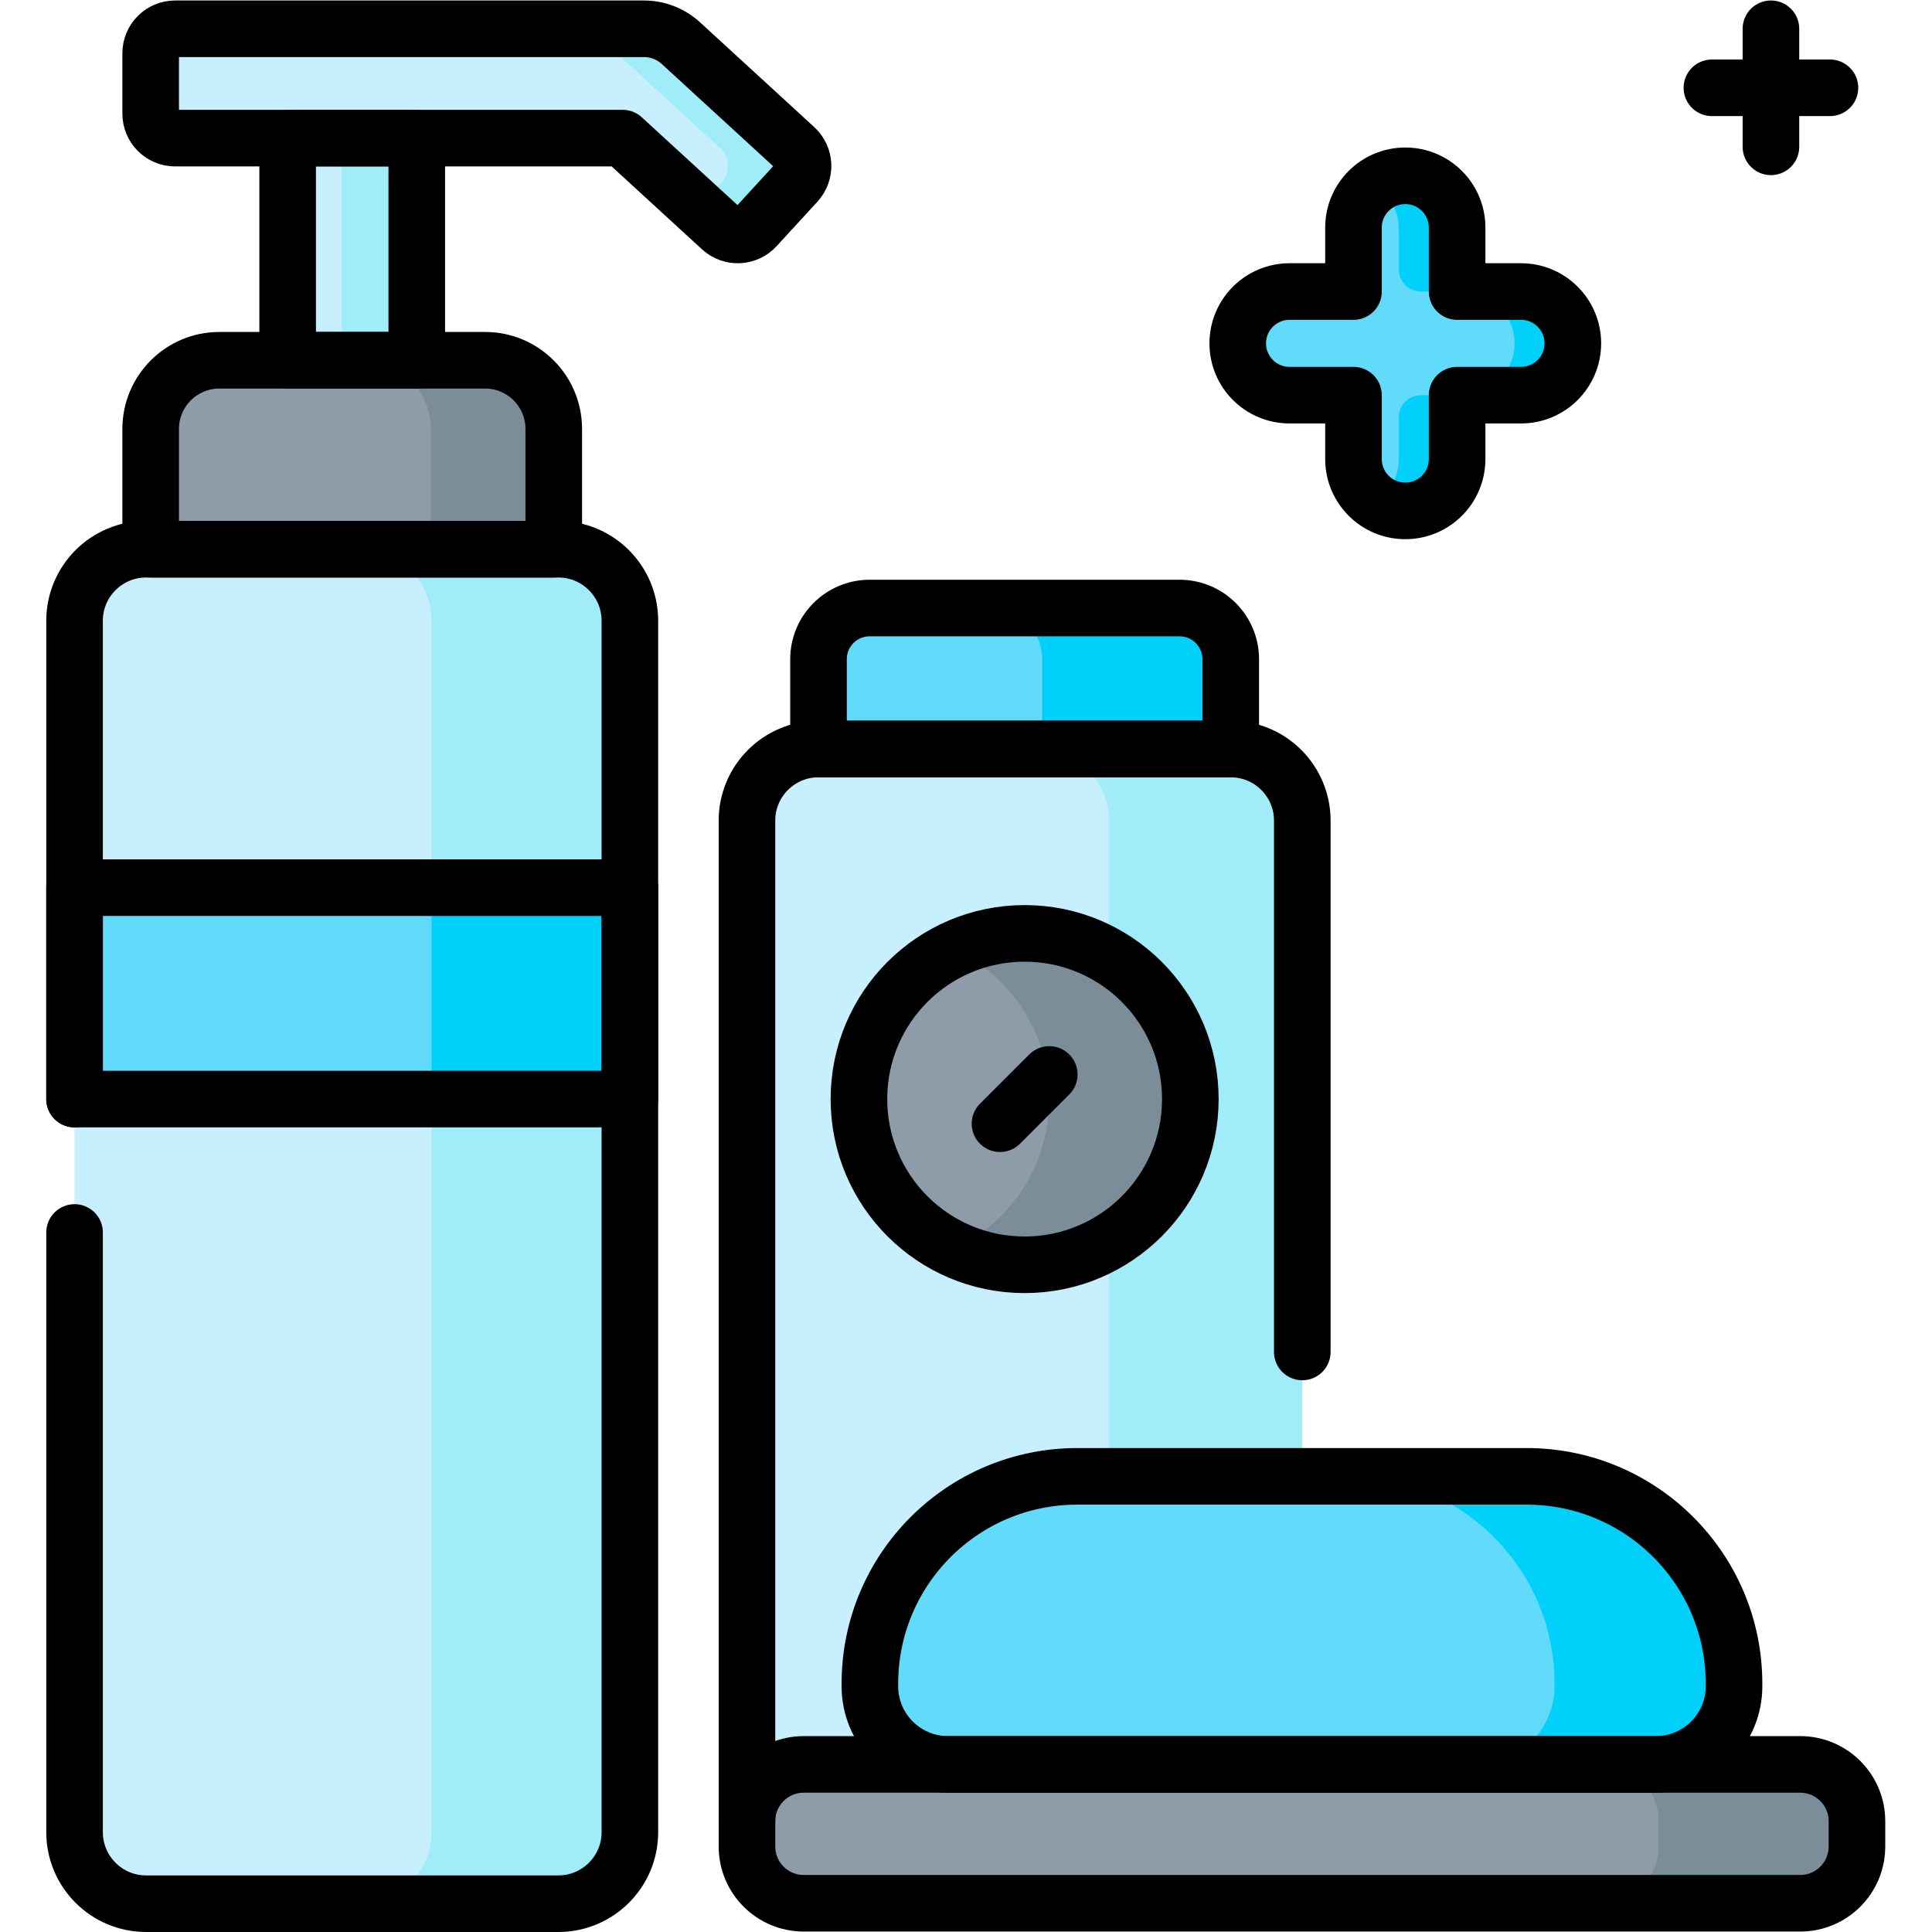
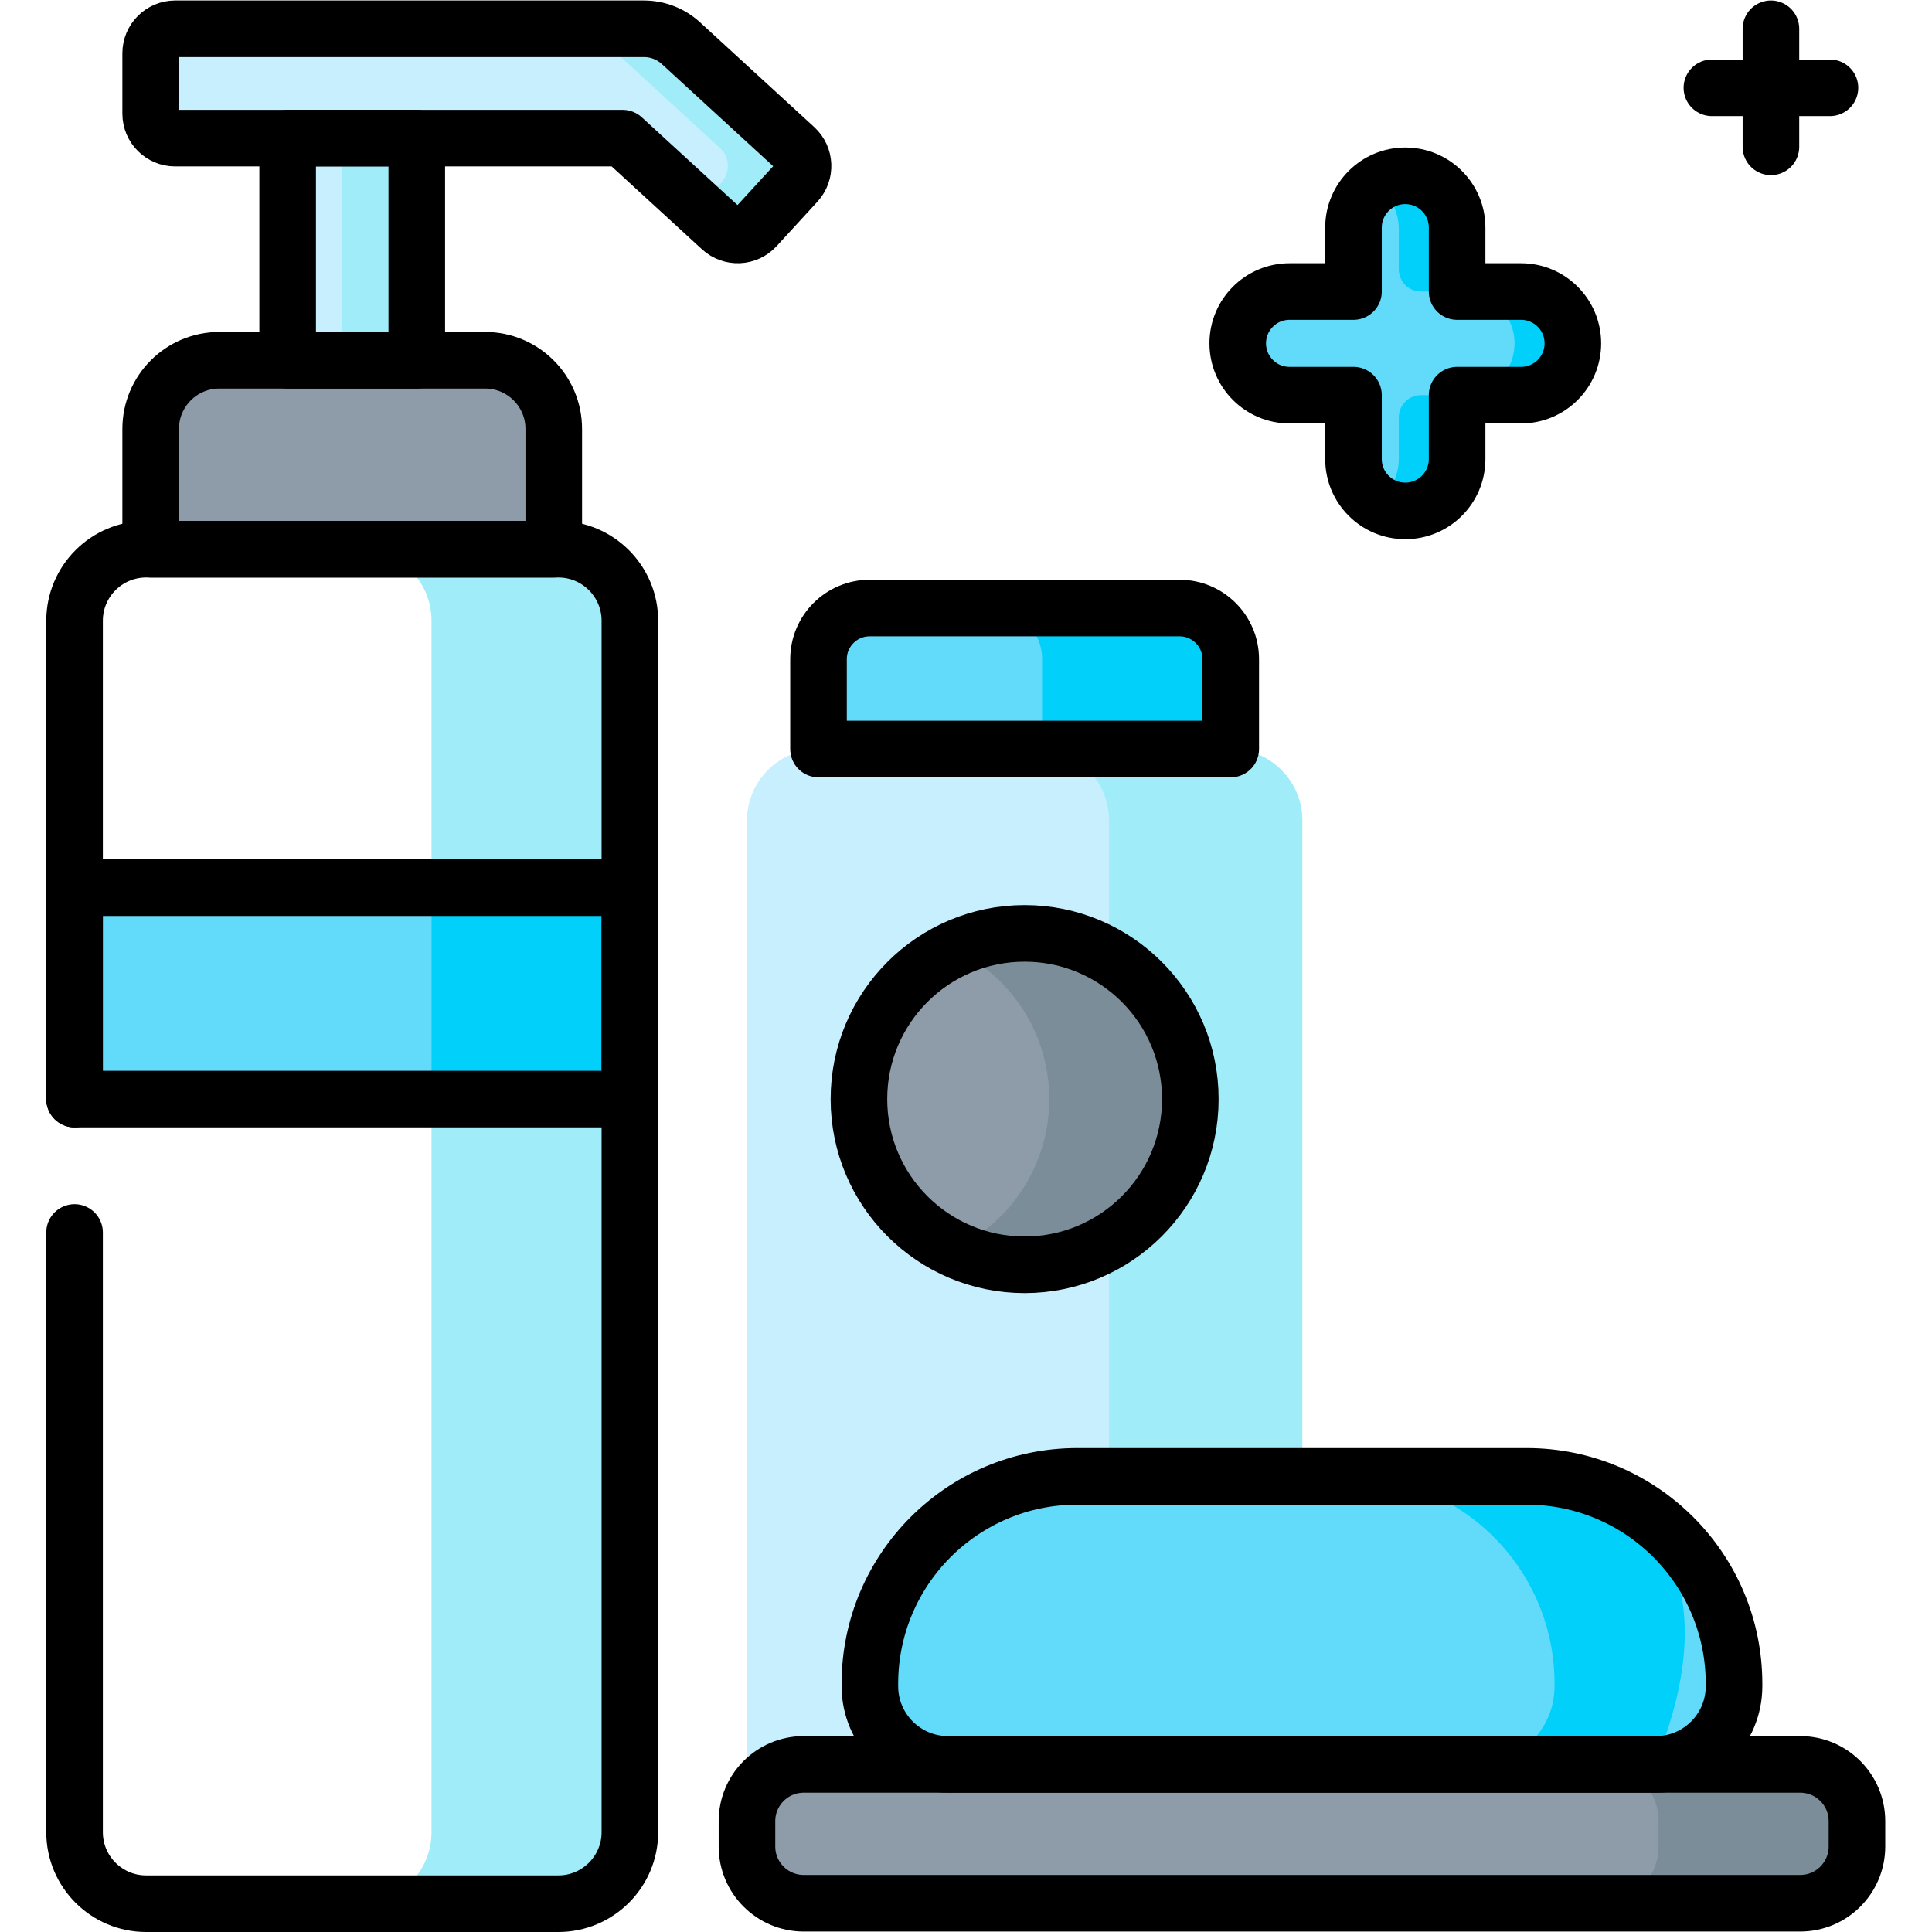
<svg xmlns="http://www.w3.org/2000/svg" version="1.1" id="svg3258" xml:space="preserve" width="682.667" height="682.667" viewBox="0 0 682.667 682.667">
  <defs id="defs3262">
    <clipPath id="clipPath3272">
      <path d="M 0,512 H 512 V 0 H 0 Z" id="path3270" />
    </clipPath>
  </defs>
  <g id="g3264" transform="matrix(1.333,0,0,-1.333,0,682.667)">
    <g id="g3266">
      <g id="g3268" clip-path="url(#clipPath3272)">
        <g id="g3274" transform="translate(39.939,366.542)">
          <path d="m 0,0 h 106.851 v 31.883 c 0,10.055 -8.151,18.206 -18.205,18.206 H 18.206 C 8.151,50.089 0,41.938 0,31.883 Z" style="fill:#8d9ca8;fill-opacity:1;fill-rule:nonzero;stroke:none" id="path3276" />
        </g>
        <g id="g3278" transform="translate(128.584,416.631)">
-           <path d="m 0,0 h -32.582 c 10.055,0 18.207,-8.151 18.207,-18.206 v -31.883 h 32.581 v 31.883 C 18.206,-8.151 10.055,0 0,0" style="fill:#7a8d98;fill-opacity:1;fill-rule:nonzero;stroke:none" id="path3280" />
-         </g>
+           </g>
        <path d="m 76.251,475.515 h 34.226 V 416.631 H 76.251 Z" style="fill:#c8effe;fill-opacity:1;fill-rule:nonzero;stroke:none" id="path3282" />
        <path d="m 90.551,416.631 h 19.927 v 58.884 H 90.551 Z" style="fill:#a0ecf9;fill-opacity:1;fill-rule:nonzero;stroke:none" id="path3284" />
        <g id="g3286" transform="translate(191.169,451.555)">
          <path d="m 0,0 -26.114,23.957 h -118.625 c -3.585,0 -6.491,2.906 -6.491,6.491 v 16.006 c 0,3.585 2.906,6.491 6.491,6.491 h 124.266 c 3.629,0 7.125,-1.361 9.798,-3.813 l 30.271,-27.77 c 2.642,-2.424 2.819,-6.53 0.396,-9.172 L 9.171,0.396 C 6.748,-2.247 2.642,-2.423 0,0" style="fill:#c8effe;fill-opacity:1;fill-rule:nonzero;stroke:none" id="path3288" />
        </g>
        <g id="g3290" transform="translate(210.766,472.916)">
          <path d="m 0,0 -30.271,27.77 c -2.673,2.453 -6.169,3.813 -9.798,3.813 h -19.927 c 3.629,0 7.125,-1.36 9.798,-3.813 L -19.927,0 c 2.642,-2.424 2.819,-6.53 0.396,-9.172 l -2.852,-3.154 c -1.278,-1.394 -3.025,-2.094 -4.778,-2.096 l 7.565,-6.94 c 2.641,-2.423 6.748,-2.246 9.171,0.396 L 0.396,-9.172 C 2.819,-6.53 2.642,-2.424 0,0" style="fill:#a0ecf9;fill-opacity:1;fill-rule:nonzero;stroke:none" id="path3292" />
        </g>
        <g id="g3294" transform="translate(166.967,347.582)">
-           <path d="m 0,0 v -321.119 c 0,-10.47 -8.493,-18.964 -18.964,-18.964 h -109.275 c -10.471,0 -18.965,8.494 -18.965,18.964 V 0 c 0,10.47 8.494,18.964 18.965,18.964 H -18.964 C -8.493,18.964 0,10.47 0,0" style="fill:#c8effe;fill-opacity:1;fill-rule:nonzero;stroke:none" id="path3296" />
-         </g>
+           </g>
        <g id="g3298" transform="translate(345.207,294.618)">
          <path d="m 0,0 v -265.231 c 0,-10.471 -8.493,-18.964 -18.964,-18.964 h -109.275 c -10.471,0 -18.964,8.493 -18.964,18.964 V 0 c 0,10.47 8.493,18.964 18.964,18.964 H -18.964 C -8.493,18.964 0,10.47 0,0" style="fill:#c8effe;fill-opacity:1;fill-rule:nonzero;stroke:none" id="path3300" />
        </g>
        <g id="g3302" transform="translate(345.21,294.62)">
          <path d="m 0,0 v -265.23 c 0,-10.47 -8.5,-18.97 -18.97,-18.97 h -51.21 c 10.47,0 18.96,8.5 18.96,18.97 V 0 c 0,10.47 -8.49,18.96 -18.96,18.96 h 51.21 C -8.5,18.96 0,10.47 0,0" style="fill:#a0ecf9;fill-opacity:1;fill-rule:nonzero;stroke:none" id="path3304" />
        </g>
        <g id="g3306" transform="translate(148.003,366.546)">
          <path d="m 0,0 h -52.582 c 10.471,0 18.965,-8.494 18.965,-18.964 v -321.119 c 0,-10.47 -8.494,-18.963 -18.965,-18.963 H 0 c 10.471,0 18.964,8.493 18.964,18.963 V -18.964 C 18.964,-8.494 10.471,0 0,0" style="fill:#a0ecf9;fill-opacity:1;fill-rule:nonzero;stroke:none" id="path3308" />
        </g>
        <path d="M 166.967,220.785 H 19.763 v 56.045 h 147.204 z" style="fill:#62dbfb;fill-opacity:1;fill-rule:nonzero;stroke:none" id="path3310" />
        <path d="m 114.386,220.785 h 52.581 v 56.045 h -52.581 z" style="fill:#01d0fb;fill-opacity:1;fill-rule:nonzero;stroke:none" id="path3312" />
        <g id="g3314" transform="translate(438.925,44.426)">
          <path d="m 0,0 h -187.611 c -11.449,0 -20.729,9.281 -20.729,20.729 v 0.661 c 0,30.357 24.609,54.966 54.966,54.966 h 119.137 c 30.357,0 54.966,-24.609 54.966,-54.966 V 20.729 C 20.729,9.281 11.449,0 0,0" style="fill:#62dbfb;fill-opacity:1;fill-rule:nonzero;stroke:none" id="path3316" />
        </g>
        <g id="g3318" transform="translate(404.688,120.783)">
-           <path d="M 0,0 H -47.581 C -17.224,0 7.385,-24.609 7.385,-54.966 v -0.661 c 0,-11.449 -9.281,-20.729 -20.729,-20.729 h 47.582 c 11.448,0 20.729,9.28 20.729,20.729 v 0.661 C 54.967,-24.609 30.357,0 0,0" style="fill:#01d0fb;fill-opacity:1;fill-rule:nonzero;stroke:none" id="path3320" />
+           <path d="M 0,0 H -47.581 C -17.224,0 7.385,-24.609 7.385,-54.966 v -0.661 c 0,-11.449 -9.281,-20.729 -20.729,-20.729 h 47.582 v 0.661 C 54.967,-24.609 30.357,0 0,0" style="fill:#01d0fb;fill-opacity:1;fill-rule:nonzero;stroke:none" id="path3320" />
        </g>
        <g id="g3322" transform="translate(477.196,44.426)">
          <path d="m 0,0 h -264.152 c -8.307,0 -15.04,-6.734 -15.04,-15.04 v -6.727 c 0,-8.307 6.733,-15.04 15.04,-15.04 H 0 c 8.306,0 15.04,6.733 15.04,15.04 v 6.727 C 15.04,-6.734 8.306,0 0,0" style="fill:#8d9ca8;fill-opacity:1;fill-rule:nonzero;stroke:none" id="path3324" />
        </g>
        <g id="g3326" transform="translate(477.196,44.426)">
          <path d="m 0,0 h -52.582 c 8.307,0 15.04,-6.734 15.04,-15.04 v -6.727 c 0,-8.307 -6.733,-15.04 -15.04,-15.04 H 0 c 8.306,0 15.04,6.733 15.04,15.04 v 6.727 C 15.04,-6.734 8.306,0 0,0" style="fill:#7a8d98;fill-opacity:1;fill-rule:nonzero;stroke:none" id="path3328" />
        </g>
        <g id="g3330" transform="translate(326.243,313.582)">
          <path d="m 0,0 h -109.275 v 23.801 c 0,7.494 6.074,13.569 13.568,13.569 h 82.138 C -6.075,37.37 0,31.295 0,23.801 Z" style="fill:#62dbfb;fill-opacity:1;fill-rule:nonzero;stroke:none" id="path3332" />
        </g>
        <g id="g3334" transform="translate(326.24,337.38)">
          <path d="M 0,0 V -23.8 H -50 V 0 c 0,7.5 -6.07,13.57 -13.57,13.57 h 50 C -6.07,13.57 0,7.5 0,0" style="fill:#01d0fb;fill-opacity:1;fill-rule:nonzero;stroke:none" id="path3336" />
        </g>
        <g id="g3338" transform="translate(315.529,220.785)">
          <path d="m 0,0 c 0,-24.258 -19.666,-43.924 -43.924,-43.924 -24.258,0 -43.924,19.666 -43.924,43.924 0,24.259 19.666,43.924 43.924,43.924 C -19.666,43.924 0,24.259 0,0" style="fill:#8d9ca8;fill-opacity:1;fill-rule:nonzero;stroke:none" id="path3340" />
        </g>
        <g id="g3342" transform="translate(315.53,220.79)">
          <path d="m 0,0 c 0,-24.26 -19.67,-43.93 -43.92,-43.93 -6.69,0 -13.03,1.5 -18.7,4.17 14.91,7.03 25.23,22.19 25.23,39.76 0,17.56 -10.32,32.73 -25.23,39.75 5.67,2.67 12.01,4.17 18.7,4.17 C -19.67,43.92 0,24.25 0,0" style="fill:#7a8d98;fill-opacity:1;fill-rule:nonzero;stroke:none" id="path3344" />
        </g>
        <g id="g3346" transform="translate(403.193,434.849)">
          <path d="m 0,0 h -16.946 v 16.946 c 0,7.585 -6.149,13.735 -13.735,13.735 -7.585,0 -13.735,-6.15 -13.735,-13.735 V 0 h -16.945 c -7.586,0 -13.735,-6.149 -13.735,-13.735 0,-7.585 6.149,-13.735 13.735,-13.735 h 16.945 v -16.946 c 0,-7.585 6.15,-13.734 13.735,-13.734 7.586,0 13.735,6.149 13.735,13.734 V -27.47 H 0 c 7.585,0 13.735,6.15 13.735,13.735 C 13.735,-6.149 7.585,0 0,0" style="fill:#62dbfb;fill-opacity:1;fill-rule:nonzero;stroke:none" id="path3348" />
        </g>
        <g id="g3350" transform="translate(370.791,451.407)">
          <path d="m 0,0 v -10.693 c 0,-3.24 2.626,-5.865 5.865,-5.865 h 9.592 V 0.388 c 0,7.585 -6.15,13.735 -13.735,13.735 -2.893,0 -5.574,-0.9 -7.788,-2.427 C -2.387,9.125 0,4.784 0,0" style="fill:#01d0fb;fill-opacity:1;fill-rule:nonzero;stroke:none" id="path3352" />
        </g>
        <g id="g3354" transform="translate(370.791,401.514)">
          <path d="m 0,0 v -11.081 c 0,-4.72 -2.39,-8.872 -6.017,-11.345 2.204,-1.506 4.868,-2.389 7.739,-2.389 7.585,0 13.735,6.149 13.735,13.734 V 5.865 H 5.865 C 2.626,5.865 0,3.239 0,0" style="fill:#01d0fb;fill-opacity:1;fill-rule:nonzero;stroke:none" id="path3356" />
        </g>
        <g id="g3358" transform="translate(403.193,434.849)">
          <path d="m 0,0 h -15.844 c 7.395,0 13.759,-5.684 14.107,-13.071 0.371,-7.887 -5.914,-14.399 -13.72,-14.399 H 0 c 7.585,0 13.735,6.15 13.735,13.735 C 13.735,-6.149 7.585,0 0,0" style="fill:#01d0fb;fill-opacity:1;fill-rule:nonzero;stroke:none" id="path3360" />
        </g>
        <g id="g3362" transform="translate(39.939,366.542)">
          <path d="m 0,0 h 106.851 v 31.883 c 0,10.055 -8.151,18.206 -18.205,18.206 H 18.206 C 8.151,50.089 0,41.938 0,31.883 Z" style="fill:none;stroke:#000000;stroke-width:15;stroke-linecap:round;stroke-linejoin:round;stroke-miterlimit:10;stroke-dasharray:none;stroke-opacity:1" id="path3364" />
        </g>
        <path d="m 76.251,475.515 h 34.226 V 416.631 H 76.251 Z" style="fill:none;stroke:#000000;stroke-width:15;stroke-linecap:round;stroke-linejoin:round;stroke-miterlimit:10;stroke-dasharray:none;stroke-opacity:1" id="path3366" />
        <g id="g3368" transform="translate(191.169,451.555)">
          <path d="m 0,0 -26.114,23.957 h -118.625 c -3.585,0 -6.491,2.906 -6.491,6.491 v 16.006 c 0,3.585 2.906,6.491 6.491,6.491 h 124.266 c 3.629,0 7.125,-1.361 9.798,-3.813 l 30.271,-27.77 c 2.642,-2.424 2.819,-6.53 0.396,-9.172 L 9.171,0.396 C 6.748,-2.247 2.642,-2.423 0,0 Z" style="fill:none;stroke:#000000;stroke-width:15;stroke-linecap:round;stroke-linejoin:round;stroke-miterlimit:10;stroke-dasharray:none;stroke-opacity:1" id="path3370" />
        </g>
        <g id="g3372" transform="translate(19.764,220.785)">
          <path d="m 0,0 v 126.797 c 0,10.471 8.494,18.964 18.964,18.964 H 128.24 c 10.47,0 18.964,-8.493 18.964,-18.964 v -321.118 c 0,-10.471 -8.494,-18.964 -18.964,-18.964 H 18.964 C 8.494,-213.285 0,-204.792 0,-194.321 v 158.964" style="fill:none;stroke:#000000;stroke-width:15;stroke-linecap:round;stroke-linejoin:round;stroke-miterlimit:10;stroke-dasharray:none;stroke-opacity:1" id="path3374" />
        </g>
        <path d="M 166.967,220.785 H 19.763 v 56.045 h 147.204 z" style="fill:none;stroke:#000000;stroke-width:15;stroke-linecap:round;stroke-linejoin:round;stroke-miterlimit:10;stroke-dasharray:none;stroke-opacity:1" id="path3376" />
        <g id="g3378" transform="translate(438.925,44.426)">
          <path d="m 0,0 h -187.611 c -11.449,0 -20.729,9.281 -20.729,20.729 v 0.661 c 0,30.357 24.609,54.966 54.966,54.966 h 119.137 c 30.357,0 54.966,-24.609 54.966,-54.966 V 20.729 C 20.729,9.281 11.449,0 0,0 Z" style="fill:none;stroke:#000000;stroke-width:15;stroke-linecap:round;stroke-linejoin:round;stroke-miterlimit:10;stroke-dasharray:none;stroke-opacity:1" id="path3380" />
        </g>
        <g id="g3382" transform="translate(477.196,44.426)">
          <path d="m 0,0 h -264.152 c -8.307,0 -15.04,-6.734 -15.04,-15.04 v -6.727 c 0,-8.307 6.733,-15.04 15.04,-15.04 H 0 c 8.306,0 15.04,6.733 15.04,15.04 v 6.727 C 15.04,-6.734 8.306,0 0,0 Z" style="fill:none;stroke:#000000;stroke-width:15;stroke-linecap:round;stroke-linejoin:round;stroke-miterlimit:10;stroke-dasharray:none;stroke-opacity:1" id="path3384" />
        </g>
        <g id="g3386" transform="translate(198.004,29.386)">
-           <path d="m 0,0 v 265.231 c 0,10.471 8.493,18.964 18.964,18.964 h 109.275 c 10.471,0 18.964,-8.493 18.964,-18.964 V 124.369" style="fill:none;stroke:#000000;stroke-width:15;stroke-linecap:round;stroke-linejoin:round;stroke-miterlimit:10;stroke-dasharray:none;stroke-opacity:1" id="path3388" />
-         </g>
+           </g>
        <g id="g3390" transform="translate(326.243,313.582)">
          <path d="m 0,0 h -109.275 v 23.801 c 0,7.494 6.074,13.569 13.568,13.569 h 82.138 C -6.075,37.37 0,31.295 0,23.801 Z" style="fill:none;stroke:#000000;stroke-width:15;stroke-linecap:round;stroke-linejoin:round;stroke-miterlimit:10;stroke-dasharray:none;stroke-opacity:1" id="path3392" />
        </g>
        <g id="g3394" transform="translate(265.076,214.256)">
-           <path d="M 0,0 13.06,13.059" style="fill:none;stroke:#000000;stroke-width:15;stroke-linecap:round;stroke-linejoin:round;stroke-miterlimit:10;stroke-dasharray:none;stroke-opacity:1" id="path3396" />
-         </g>
+           </g>
        <g id="g3398" transform="translate(315.529,220.785)">
          <path d="m 0,0 c 0,-24.258 -19.666,-43.924 -43.924,-43.924 -24.258,0 -43.924,19.666 -43.924,43.924 0,24.259 19.666,43.924 43.924,43.924 C -19.666,43.924 0,24.259 0,0 Z" style="fill:none;stroke:#000000;stroke-width:15;stroke-linecap:round;stroke-linejoin:round;stroke-miterlimit:10;stroke-dasharray:none;stroke-opacity:1" id="path3400" />
        </g>
        <g id="g3402" transform="translate(469.432,504.5)">
          <path d="M 0,0 V -31.292" style="fill:none;stroke:#000000;stroke-width:15;stroke-linecap:round;stroke-linejoin:round;stroke-miterlimit:10;stroke-dasharray:none;stroke-opacity:1" id="path3404" />
        </g>
        <g id="g3406" transform="translate(485.078,488.854)">
          <path d="M 0,0 H -31.292" style="fill:none;stroke:#000000;stroke-width:15;stroke-linecap:round;stroke-linejoin:round;stroke-miterlimit:10;stroke-dasharray:none;stroke-opacity:1" id="path3408" />
        </g>
        <g id="g3410" transform="translate(403.193,434.849)">
          <path d="m 0,0 h -16.946 v 16.946 c 0,7.585 -6.149,13.735 -13.735,13.735 -7.585,0 -13.735,-6.15 -13.735,-13.735 V 0 h -16.945 c -7.586,0 -13.735,-6.149 -13.735,-13.735 0,-7.585 6.149,-13.735 13.735,-13.735 h 16.945 v -16.946 c 0,-7.585 6.15,-13.734 13.735,-13.734 7.586,0 13.735,6.149 13.735,13.734 V -27.47 H 0 c 7.585,0 13.735,6.15 13.735,13.735 C 13.735,-6.149 7.585,0 0,0 Z" style="fill:none;stroke:#000000;stroke-width:15;stroke-linecap:round;stroke-linejoin:round;stroke-miterlimit:10;stroke-dasharray:none;stroke-opacity:1" id="path3412" />
        </g>
      </g>
    </g>
  </g>
</svg>